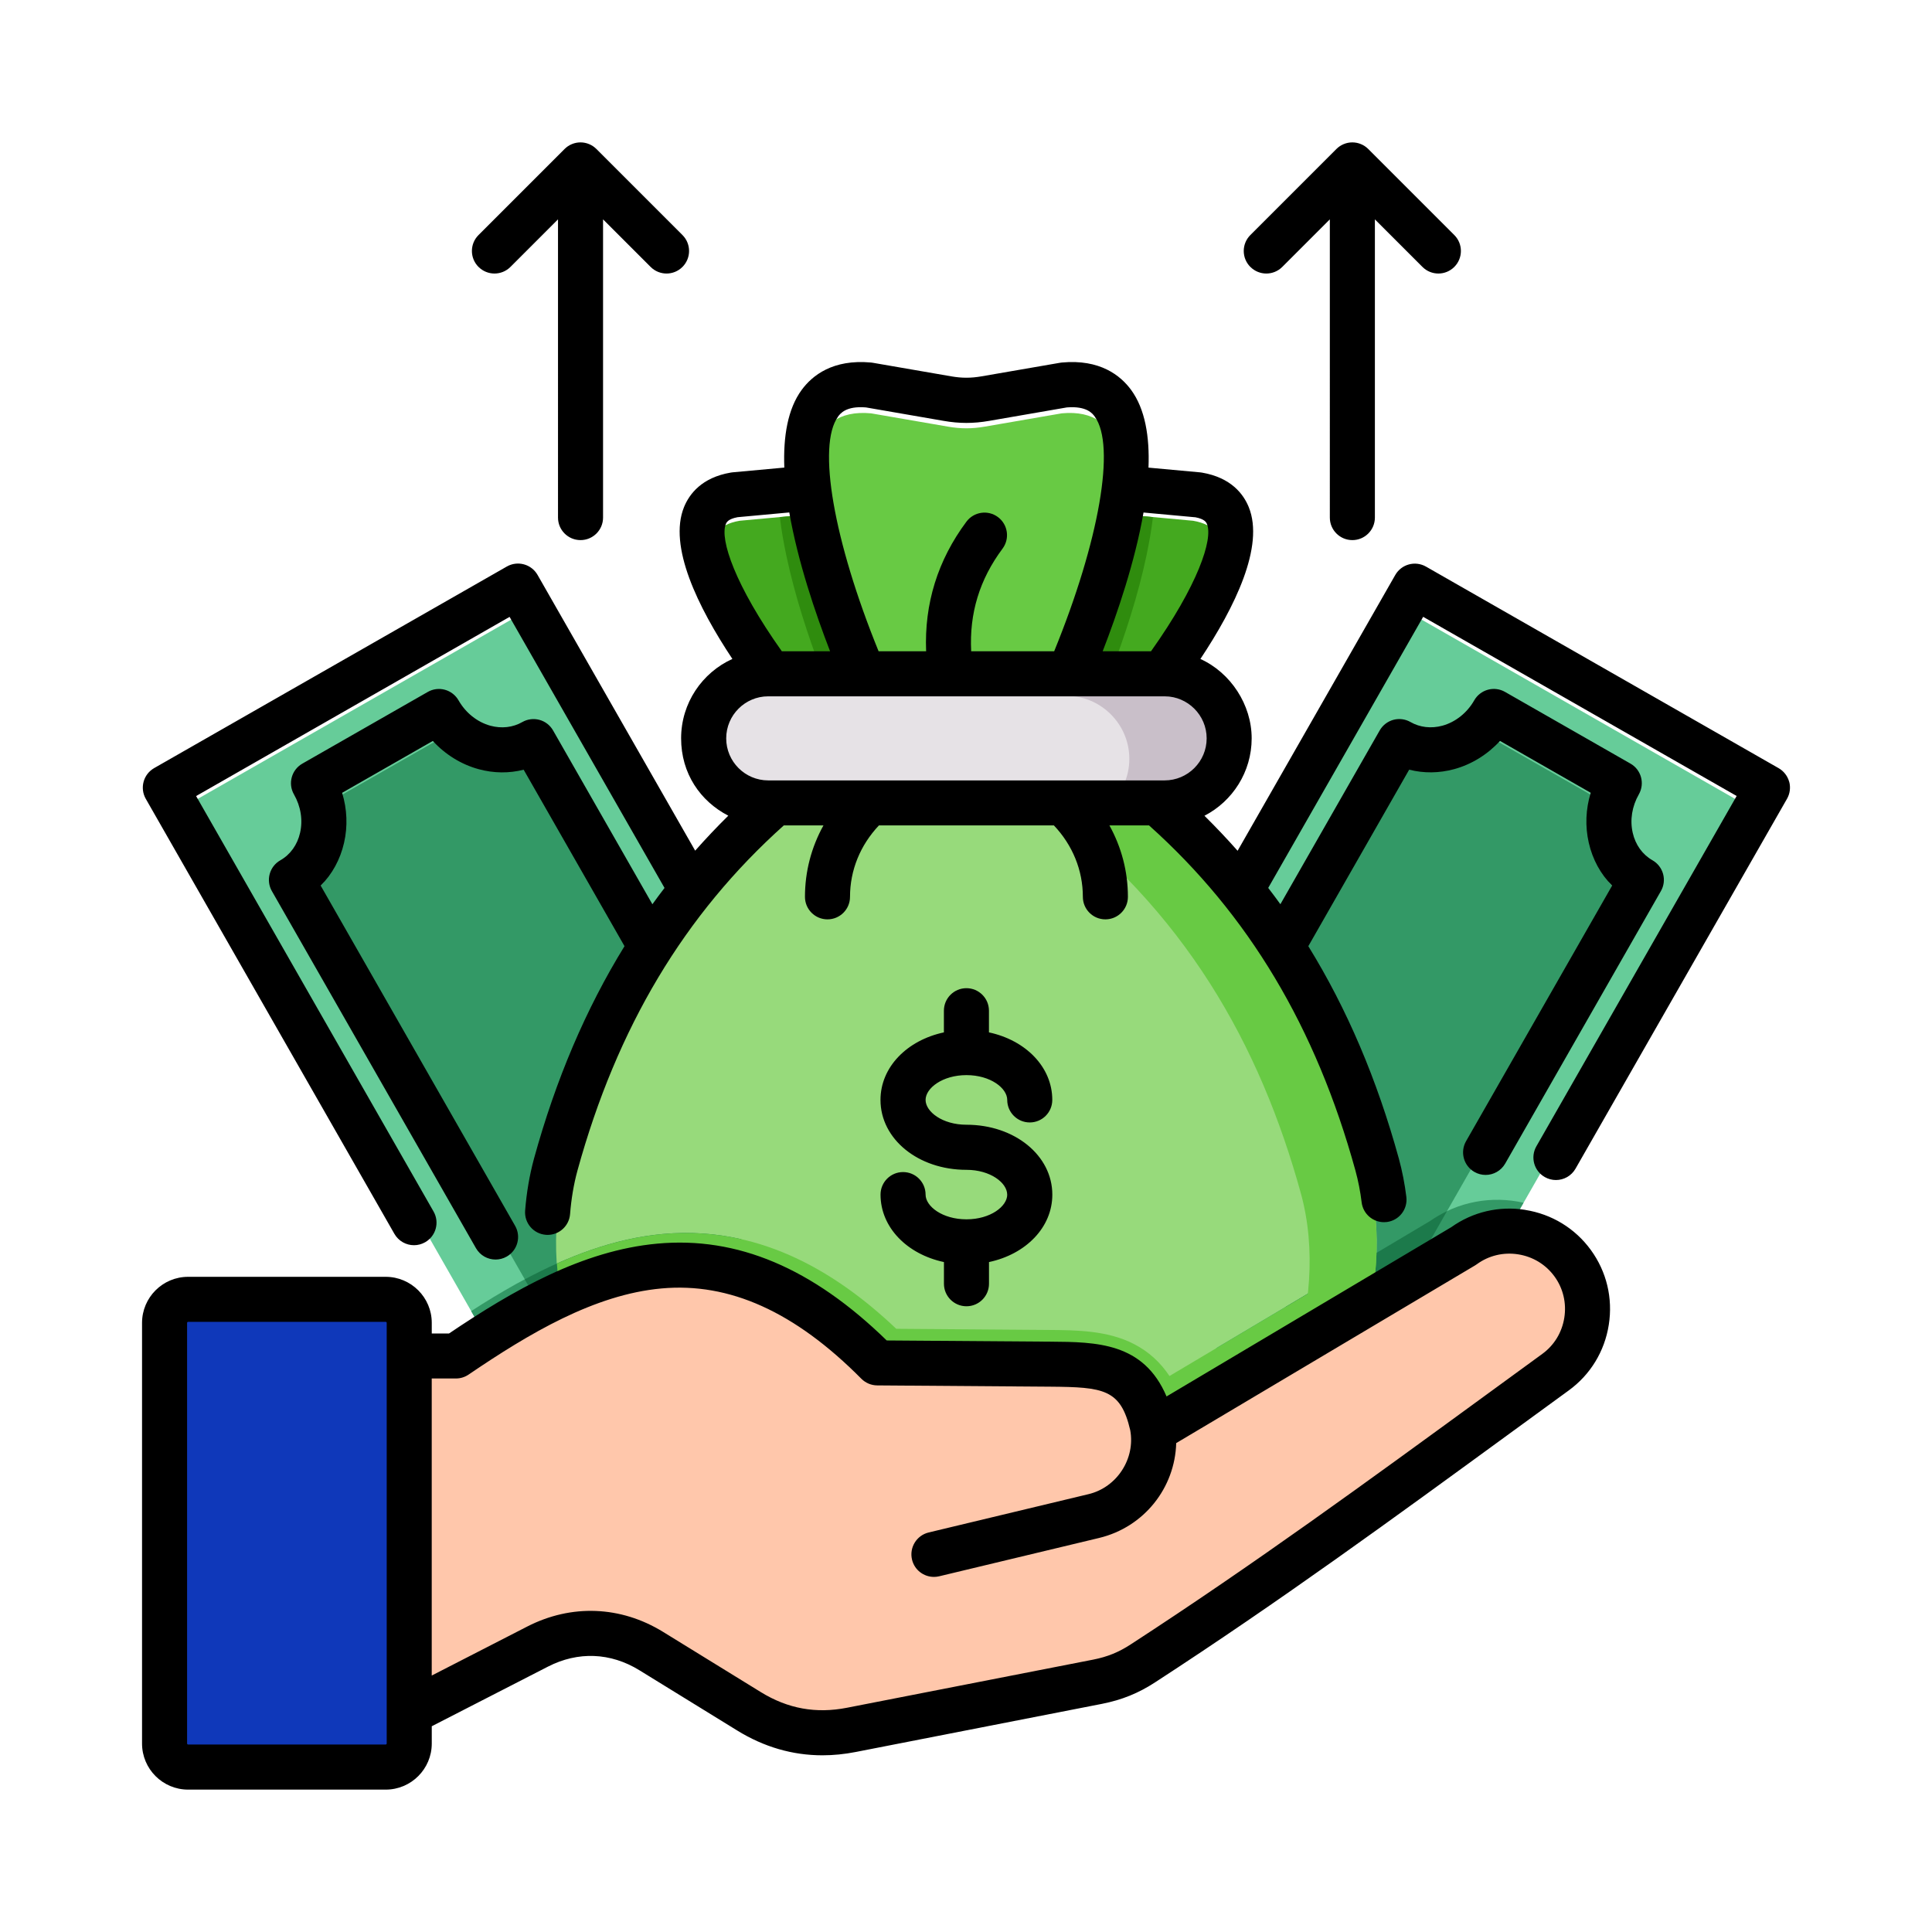
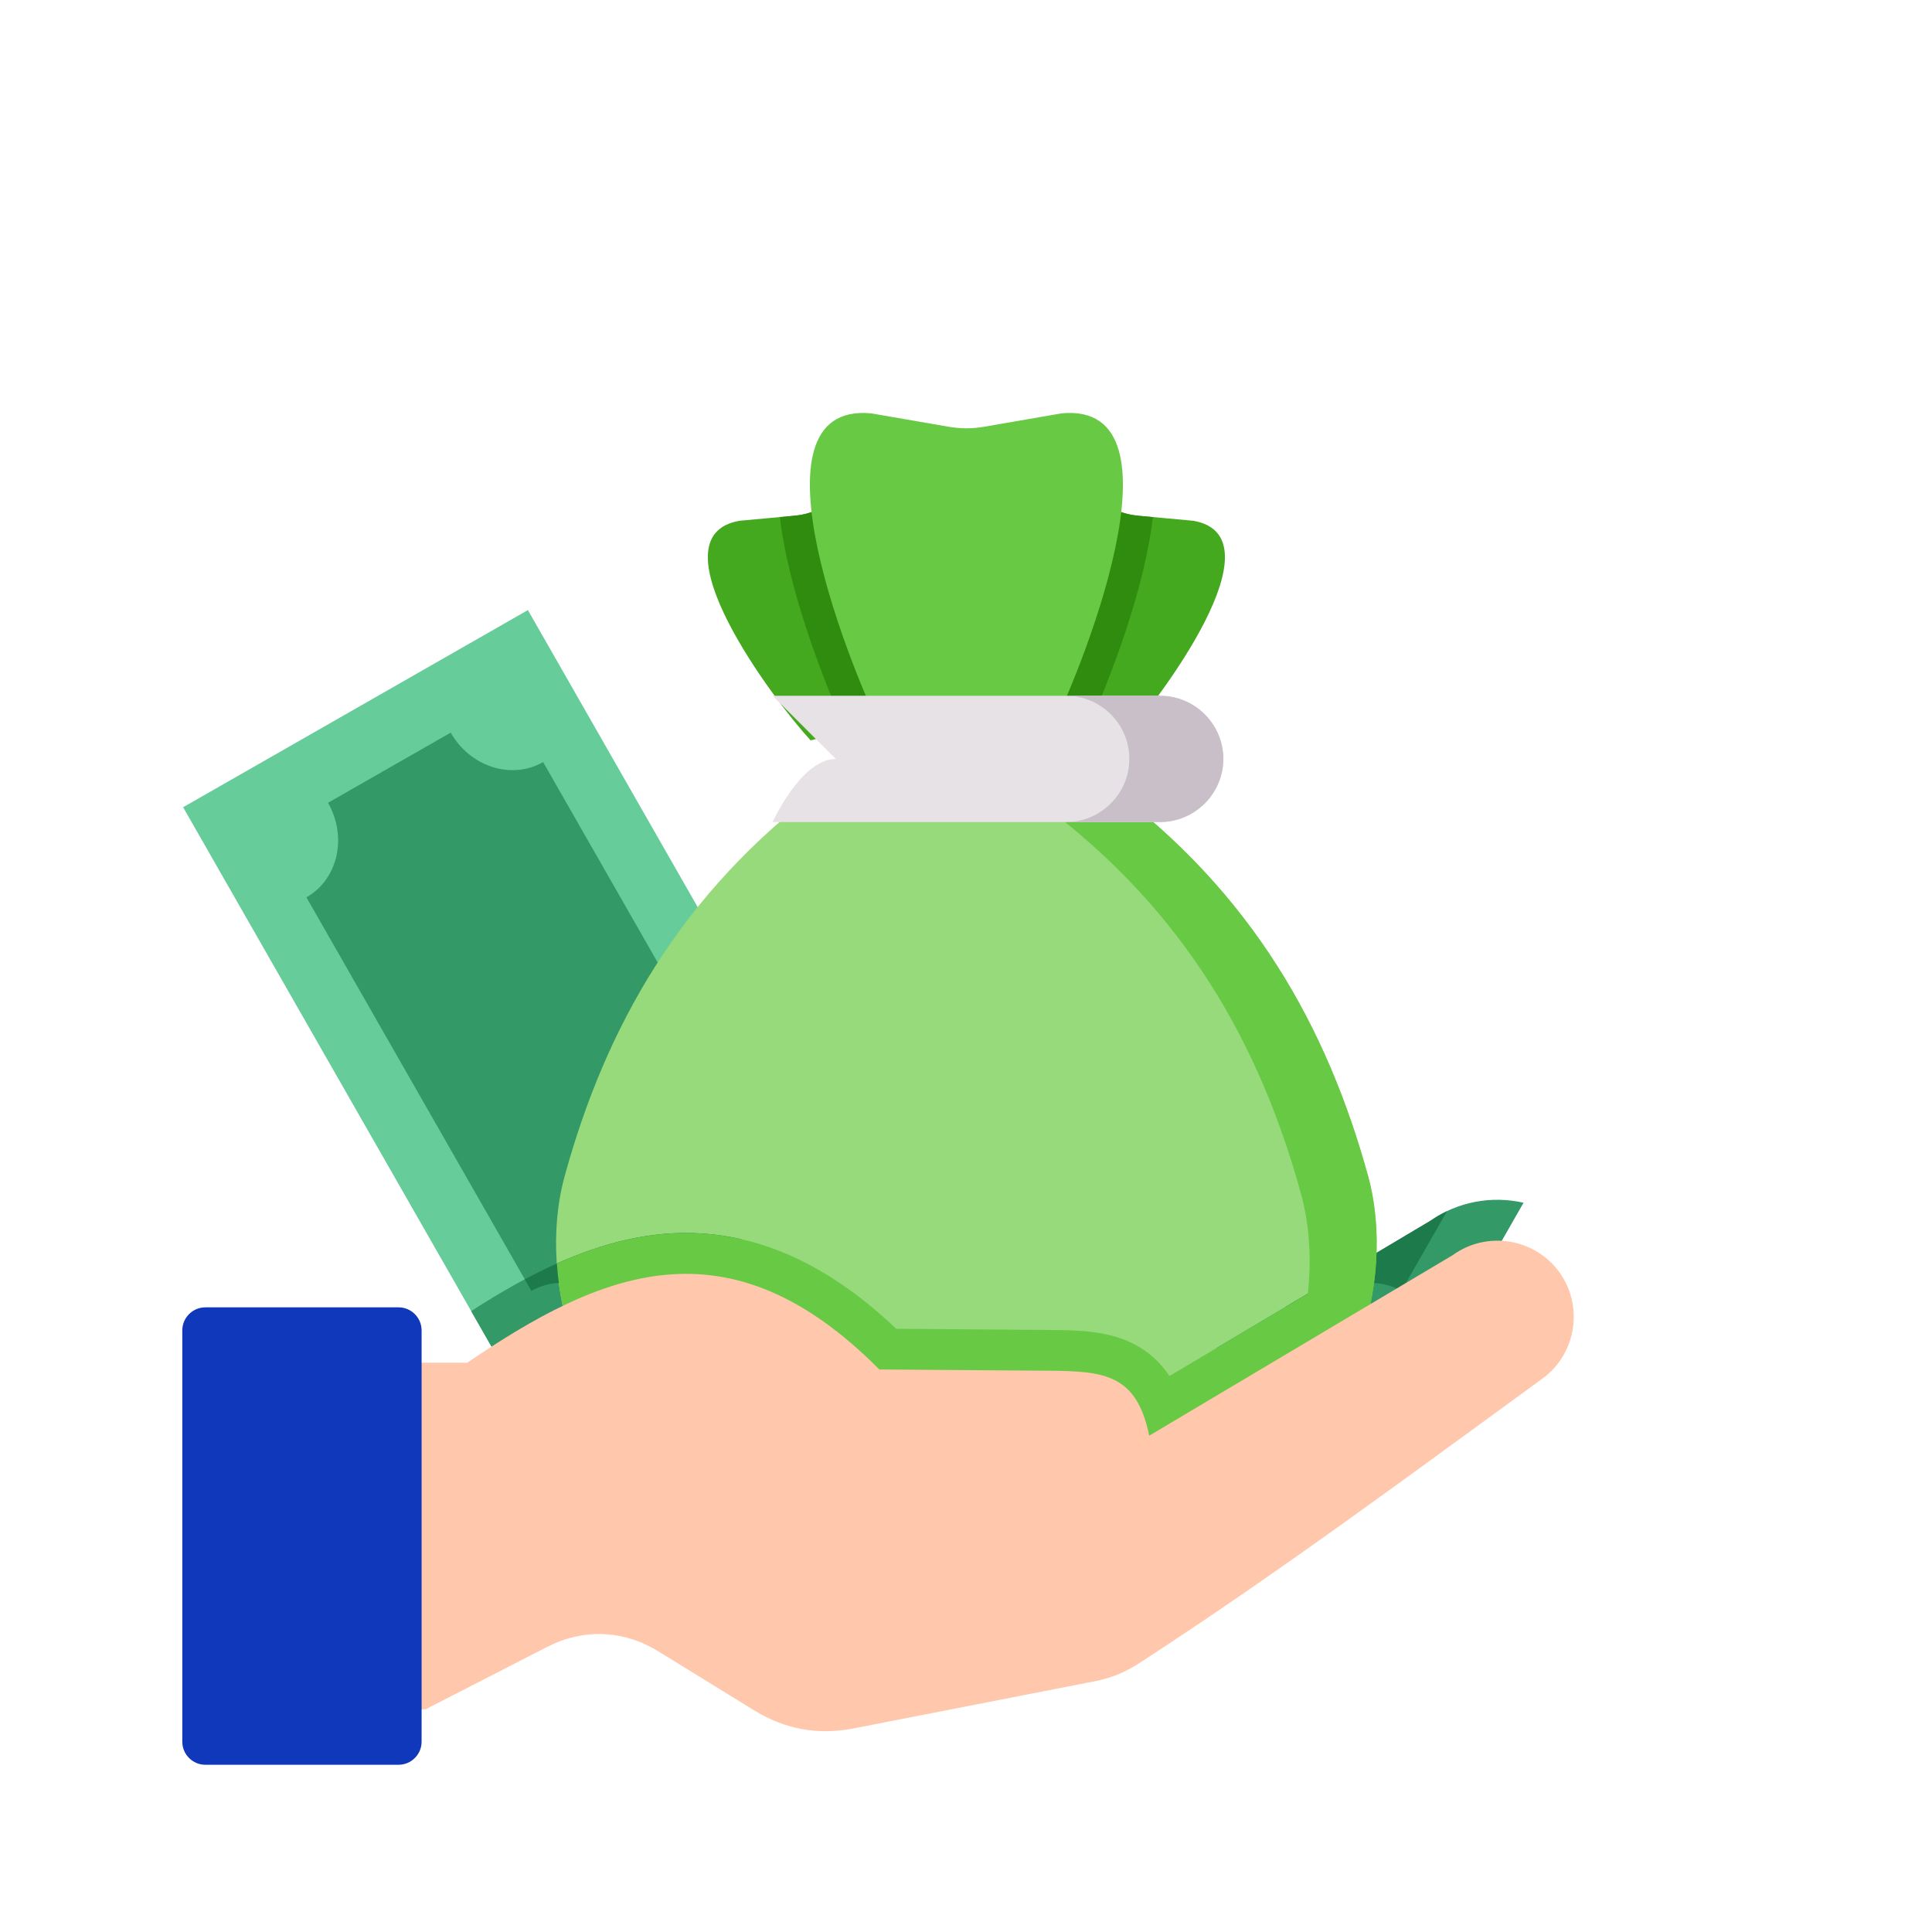
<svg xmlns="http://www.w3.org/2000/svg" id="Layer_1" data-name="Layer 1" viewBox="0 0 500 500">
  <defs>
    <style>
      .cls-1 {
        fill: #44a91f;
      }

      .cls-1, .cls-2, .cls-3, .cls-4, .cls-5, .cls-6, .cls-7, .cls-8, .cls-9, .cls-10, .cls-11 {
        fill-rule: evenodd;
      }

      .cls-2 {
        fill: #396;
      }

      .cls-3 {
        fill: #97da7b;
      }

      .cls-4 {
        fill: #1c7a4b;
      }

      .cls-5 {
        fill: #6c9;
      }

      .cls-6 {
        fill: #0f38ba;
      }

      .cls-7 {
        fill: #2f8c0e;
      }

      .cls-8 {
        fill: #ffc7ab;
      }

      .cls-9 {
        fill: #68ca44;
      }

      .cls-10 {
        fill: #e6e2e6;
      }

      .cls-11 {
        fill: #c9bfc9;
      }
    </style>
  </defs>
  <g>
    <path class="cls-5" d="M47.39,208.91l94.34,165.01,89.23-51-94.34-165.03-89.23,51.02Z" />
    <path class="cls-2" d="M121.94,339.31c15.03-9.7,31.65-18.31,49.52-19.95,16.83-1.52,31.65,3.39,44.79,11.98l-74.53,42.57-19.79-34.61Z" />
    <path class="cls-2" d="M79.3,232.23l58.23,101.86c8.15-4.64,18.86-1.25,23.92,7.62l31.75-18.15c-5.06-8.87-2.56-19.81,5.59-24.47l-58.23-101.86c-8.15,4.66-18.86,1.25-23.92-7.62l-31.75,18.15c5.06,8.87,2.56,19.83-5.59,24.47Z" />
-     <path class="cls-5" d="M452.82,208.91l-94.34,165.01-89.23-51,94.34-165.03,89.23,51.02Z" />
-     <path class="cls-2" d="M420.91,232.23l-58.23,101.86c-8.15-4.64-18.86-1.25-23.92,7.62l-31.75-18.15c5.06-8.87,2.56-19.81-5.59-24.47l58.23-101.86c8.15,4.66,18.86,1.25,23.92-7.62l31.75,18.15c-5.06,8.87-2.56,19.83,5.59,24.47h0Z" />
    <path class="cls-1" d="M276.65,187.92l-13.76-3.69c-3-13.23-9.58-66.59,12.54-58.39l12.81,5.91c2.15.99,4.13,1.52,6.47,1.73l14.06,1.29c23.25,3.95-9.12,46.87-18.36,56.84l-13.76-3.69Z" />
    <path class="cls-1" d="M223.55,187.92l13.76-3.69c3-13.23,9.58-66.59-12.54-58.39l-12.81,5.91c-2.15.99-4.11,1.52-6.47,1.73l-14.06,1.29c-23.25,3.95,9.12,46.87,18.36,56.84l13.76-3.69Z" />
    <path class="cls-3" d="M213.32,203.41c-37.31,27.73-56.61,62.57-67.16,100.87-3.93,14.25-2.49,30.66,2.52,44.51l-11.11,15.28c-2.82,3.88-3.53,8.45-2.01,13.02l.23.69c1.99,6,7.36,9.88,13.69,9.88h30.85c45.21,13.51,94.34,13.51,139.54,0h30.85c6.33,0,11.71-3.88,13.69-9.88l.23-.69c1.52-4.57.81-9.14-2.01-13.02l-11.11-15.28c5.01-13.85,6.44-30.27,2.52-44.51-10.55-38.3-29.85-73.14-67.16-100.87h-73.56Z" />
    <path class="cls-7" d="M298.38,133.82c-.39,3.44-1.02,6.79-1.66,9.9-2.17,10.3-5.54,20.64-9.28,30.48-1.89,4.94-3.95,10.02-6.21,14.94l-4.57-1.22-13.76-3.69c-3-13.23-9.58-66.59,12.54-58.39l12.81,5.91c2.15.99,4.13,1.52,6.47,1.73l3.67.35Z" />
    <path class="cls-7" d="M218.98,189.14c-2.26-4.92-4.32-10-6.21-14.94-3.74-9.84-7.09-20.18-9.28-30.48-.65-3.12-1.27-6.47-1.66-9.9l3.67-.35c2.36-.21,4.32-.74,6.47-1.73l12.81-5.91c22.12-8.2,15.54,45.16,12.54,58.39l-13.76,3.69-4.57,1.22Z" />
    <path class="cls-9" d="M250.1,192.26h-20.36c-9.05-17.18-37.86-88.4-4.32-85.29l19.9,3.44c3.32.58,6.23.58,9.56,0l19.9-3.44c33.55-3.12,4.73,68.11-4.32,85.29h-20.36Z" />
    <path class="cls-2" d="M314.73,348.91l55.41-32.95c7.27-5.08,16.07-6.53,24.15-4.69l-35.81,62.64-43.75-25Z" />
    <path class="cls-4" d="M332.69,338.25l37.45-22.28c1.41-.97,2.86-1.82,4.34-2.52l-11.8,20.64c-8.15-4.64-18.86-1.25-23.92,7.62l-6.07-3.46Z" />
    <path class="cls-4" d="M135.8,331.09c11.2-5.98,23.13-10.57,35.67-11.73,7.13-.65,13.92-.14,20.36,1.34.37.97.83,1.92,1.36,2.86l-31.75,18.15c-5.06-8.87-15.77-12.26-23.92-7.62l-1.73-3Z" />
    <path class="cls-9" d="M302.65,356.12l53.59-31.88c-.25,8.45-1.94,16.9-4.71,24.57l11.11,15.28c2.82,3.88,3.53,8.45,2.01,13.02l-.23.69c-1.99,6-7.36,9.88-13.69,9.88h-30.85c-45.21,13.51-94.34,13.51-139.54,0h-30.85c-6.33,0-11.71-3.88-13.69-9.88l-.23-.69c-1.52-4.57-.81-9.14,2.01-13.02l11.11-15.28c-2.47-6.83-4.06-14.29-4.57-21.8,8.73-3.93,17.87-6.76,27.36-7.64,23.9-2.17,43.75,8.66,60.47,24.52l39.5.3c7.36.05,15.17.16,21.89,3.58,4.04,2.05,7.06,4.94,9.33,8.36h0Z" />
    <path class="cls-9" d="M213.32,203.41c-2.05,1.52-4.04,3.07-5.98,4.62h62.2c37.31,27.73,56.59,62.57,67.14,100.87,3.93,14.27,2.49,30.68-2.52,44.51l11.11,15.28c2.82,3.88,3.53,8.47,2.03,13.02l-.23.69c-.67,2.01-1.73,3.79-3.07,5.26h6.72c6.33,0,11.71-3.88,13.69-9.88l.23-.69c1.52-4.57.81-9.14-2.01-13.02l-11.11-15.28c5.01-13.85,6.44-30.27,2.52-44.51-10.55-38.3-29.85-73.14-67.16-100.87h-73.56Z" />
    <path class="cls-8" d="M297.41,371.56l78.52-46.71c8.8-6.4,21.19-4.43,27.59,4.34,6.39,8.8,4.43,21.22-4.34,27.59-35.21,25.63-68.16,50.15-104.36,73.65-3.67,2.4-7.23,3.83-11.54,4.69l-62.27,12.17c-9.26,1.82-17.85.28-25.9-4.69l-24.77-15.26c-8.98-5.52-19.35-5.93-28.72-1.13l-31.49,16.16h-19.86v-89.7h30.66c34.42-23.39,67.32-37.89,106.64,1.75l43.77.32c14.34.12,22.81.81,26.07,16.81h0Z" />
    <path class="cls-6" d="M103.15,338.34h-50.01c-3.28,0-5.96,2.68-5.96,5.96v106.46c0,3.28,2.68,5.96,5.96,5.96h50.01c3.28,0,5.96-2.68,5.96-5.96v-106.46c0-3.28-2.68-5.96-5.96-5.96Z" />
-     <path class="cls-10" d="M199.96,180.07h100.29c8.98,0,16.35,7.34,16.35,16.32s-7.36,16.35-16.35,16.35h-100.29c-8.98,0-16.35-7.34-16.35-16.35s7.37-16.32,16.35-16.32h0Z" />
+     <path class="cls-10" d="M199.96,180.07h100.29c8.98,0,16.35,7.34,16.35,16.32s-7.36,16.35-16.35,16.35h-100.29s7.37-16.32,16.35-16.32h0Z" />
    <path class="cls-11" d="M275.92,180.07h24.33c8.98,0,16.35,7.34,16.35,16.32s-7.36,16.35-16.35,16.35h-24.33c8.98,0,16.35-7.34,16.35-16.35s-7.36-16.32-16.35-16.32Z" />
  </g>
-   <path d="M463.04,202.33c-.41-1.49-1.39-2.76-2.73-3.53l-91.26-52.16c-2.8-1.6-6.36-.63-7.96,2.17l-40.8,71.37c-2.75-3.11-5.61-6.13-8.58-9.06,7.25-3.75,12.22-11.32,12.22-20.04s-5.45-17-13.27-20.54c8.93-13.43,16.62-29.16,12.52-39.29-1.36-3.37-4.57-7.65-12.11-8.94-.15-.03-.3-.05-.44-.06l-13.4-1.23c.31-8.02-.87-15.15-4.49-20.1-2.74-3.74-8.07-8.02-17.94-7.1-.15.02-.3.03-.45.06l-20.36,3.52c-2.73.47-5.05.47-7.78,0l-20.35-3.52c-.15-.03-.3-.05-.45-.06-9.87-.91-15.2,3.35-17.94,7.09-3.62,4.94-4.79,12.07-4.49,20.1l-13.41,1.23c-.15.01-.3.03-.44.06-7.54,1.28-10.74,5.57-12.11,8.94-4.1,10.12,3.59,25.85,12.52,39.29-7.82,3.54-13.27,11.42-13.27,20.54s4.97,16.28,12.21,20.03c-2.97,2.93-5.83,5.95-8.57,9.05l-40.79-71.36c-1.6-2.8-5.16-3.77-7.96-2.17l-91.26,52.16c-2.8,1.6-3.77,5.16-2.17,7.96l64.34,112.58c1.08,1.88,3.04,2.94,5.07,2.94.98,0,1.98-.25,2.89-.77,2.8-1.6,3.77-5.16,2.17-7.96l-61.45-107.51,81.13-46.37,40.1,70.15c-1.07,1.39-2.12,2.8-3.14,4.22l-25.71-44.99c-.77-1.34-2.04-2.33-3.53-2.73-1.49-.4-3.09-.2-4.43.57-2.44,1.4-5.37,1.73-8.25.95-3.39-.93-6.4-3.32-8.25-6.57-.77-1.34-2.04-2.33-3.53-2.74s-3.09-.21-4.43.56l-32.47,18.56c-2.79,1.6-3.77,5.16-2.17,7.95,1.78,3.11,2.34,6.65,1.59,9.95-.71,3.12-2.53,5.65-5.12,7.12-1.35.77-2.33,2.03-2.74,3.53-.41,1.49-.21,3.09.56,4.43l52.82,92.42c1.08,1.88,3.04,2.94,5.07,2.94.98,0,1.98-.25,2.89-.77,2.8-1.6,3.77-5.16,2.17-7.96l-50.31-88.03c2.96-2.97,5.05-6.77,6.04-11.09.98-4.28.79-8.73-.5-12.94l23.47-13.42c3.22,3.5,7.34,6.07,11.85,7.3,3.91,1.07,7.91,1.1,11.66.14l26.1,45.67c-10.02,16.26-17.79,34.51-23.43,55-1.15,4.24-1.92,8.75-2.29,13.43-.25,3.21,2.15,6.02,5.36,6.27.15.01.31.02.46.02,3.01,0,5.57-2.32,5.81-5.38.31-3.95.95-7.74,1.91-11.26,10.2-37.06,27.69-66.3,53.41-89.34h10.26c-3.12,5.62-4.79,11.92-4.79,18.49,0,3.22,2.61,5.83,5.83,5.83s5.83-2.61,5.83-5.83c0-6.89,2.65-13.37,7.49-18.49h45.27c4.85,5.13,7.5,11.62,7.5,18.49,0,3.22,2.61,5.83,5.83,5.83s5.83-2.61,5.83-5.83c0-6.56-1.67-12.86-4.79-18.49h10.25c25.73,23.02,43.22,52.27,53.42,89.32.73,2.67,1.27,5.44,1.61,8.24.36,2.96,2.88,5.13,5.78,5.13.24,0,.47-.01.71-.04,3.2-.39,5.47-3.3,5.08-6.5-.41-3.36-1.06-6.68-1.94-9.91-5.64-20.48-13.4-38.73-23.43-54.98l26.1-45.68c3.75.96,7.75.93,11.66-.14,4.51-1.23,8.63-3.8,11.85-7.3l23.47,13.42c-1.29,4.21-1.48,8.66-.5,12.94.99,4.33,3.07,8.13,6.04,11.09l-37.8,66.14c-1.6,2.8-.63,6.36,2.17,7.96.91.52,1.91.77,2.89.77,2.02,0,3.99-1.06,5.07-2.94l40.3-70.53c.77-1.34.97-2.94.56-4.43-.41-1.49-1.39-2.76-2.74-3.53-2.59-1.48-4.41-4-5.12-7.12-.75-3.3-.19-6.83,1.59-9.95,1.59-2.8.62-6.36-2.17-7.95l-32.47-18.56c-1.34-.77-2.94-.97-4.43-.56-1.49.41-2.76,1.39-3.53,2.74-1.85,3.25-4.86,5.64-8.25,6.57-2.88.78-5.81.45-8.25-.95-1.34-.77-2.94-.97-4.43-.57-1.49.41-2.76,1.39-3.53,2.73l-25.71,44.99c-1.03-1.43-2.08-2.83-3.15-4.22l40.1-70.16,81.13,46.37-51.83,90.66c-1.6,2.8-.63,6.36,2.17,7.96.91.52,1.91.77,2.89.77,2.02,0,3.99-1.05,5.07-2.94l54.73-95.72c.77-1.34.97-2.94.57-4.43h0ZM309.32,133.86c2.52.47,2.89,1.38,3.05,1.78,1.59,3.92-2.34,15.8-14.49,32.91h-12.51c3.86-9.94,8.37-23.26,10.57-35.91l13.38,1.23ZM216.88,107.82c.57-.77,2.05-2.81,7.23-2.38l20.11,3.48c4.07.71,7.7.71,11.77,0l20.11-3.48c5.18-.42,6.67,1.61,7.23,2.39,5.47,7.49,1.14,32.16-10.51,60.72h-21.48c-.5-9.85,2.17-18.59,8.12-26.57,1.92-2.58,1.39-6.24-1.19-8.16-2.58-1.93-6.24-1.39-8.16,1.19-7.43,9.97-10.92,21.23-10.43,33.54h-12.3c-11.63-28.58-15.95-53.25-10.49-60.73h0ZM187.84,135.63c.16-.39.53-1.31,3.05-1.78l13.38-1.23c2.2,12.65,6.7,25.97,10.55,35.92h-12.49c-12.15-17.11-16.08-28.98-14.49-32.91ZM198.82,180.21h24.64s0,0,.01,0c0,0,.01,0,.02,0h22.55s.01,0,.02,0c0,0,0,0,.01,0h55.32c6,0,10.89,4.88,10.89,10.88s-4.88,10.88-10.89,10.88h-102.57c-6,0-10.88-4.88-10.88-10.88s4.88-10.88,10.88-10.88h0ZM260.66,309.17c0-3.04-4.33-6.42-10.55-6.42-12.47,0-22.24-7.94-22.24-18.09,0-8.49,6.86-15.44,16.41-17.48v-5.61c0-3.22,2.61-5.83,5.83-5.83s5.83,2.61,5.83,5.83v5.61c9.54,2.04,16.39,8.99,16.39,17.48,0,3.22-2.61,5.83-5.83,5.83s-5.83-2.61-5.83-5.83c0-3.04-4.33-6.42-10.55-6.42s-10.58,3.38-10.58,6.42,4.34,6.42,10.58,6.42c12.46,0,22.22,7.94,22.22,18.09,0,8.48-6.84,15.42-16.39,17.45v5.61c0,3.22-2.61,5.83-5.83,5.83s-5.83-2.61-5.83-5.83v-5.61c-9.55-2.03-16.41-8.97-16.41-17.46,0-3.22,2.61-5.83,5.83-5.83s5.83,2.61,5.83,5.83c0,3.03,4.34,6.4,10.58,6.4,6.22,0,10.55-3.37,10.55-6.4h0ZM394.72,313.11c-6.79-1.07-13.57.52-19.13,4.48l-73.69,43.81c-5.94-13.99-18.16-14.09-30.03-14.18l-42.39-.31c-19.23-18.75-38.67-26.96-59.36-25.06-19.41,1.77-37.37,12.11-53.91,23.25h-4.47v-2.74c0-6.58-5.35-11.92-11.92-11.92h-51.14c-6.58,0-11.92,5.35-11.92,11.92v108.87c0,6.58,5.35,11.92,11.92,11.92h51.14c6.58,0,11.92-5.35,11.92-11.92v-4.48l30.07-15.43c7.78-3.99,16.19-3.66,23.65.93l25.34,15.61c6.93,4.27,14.32,6.41,22.05,6.41,2.83,0,5.7-.29,8.62-.86l63.69-12.45c5.21-1.03,9.49-2.77,13.85-5.62,32.17-20.9,61.49-42.31,92.54-64.97,4.78-3.49,9.59-7,14.43-10.52,5.6-4.07,9.29-10.1,10.37-16.99,1.09-6.88-.56-13.77-4.65-19.38-4.08-5.6-10.12-9.28-17-10.36ZM100.08,451.22c0,.13-.13.26-.26.26h-51.14c-.13,0-.26-.13-.26-.26v-108.87c0-.13.13-.26.26-.26h51.14c.13,0,.26.13.26.26v108.87h0ZM404.84,341.03c-.6,3.8-2.62,7.13-5.71,9.37-4.85,3.53-9.66,7.04-14.45,10.54-30.92,22.56-60.12,43.88-92.04,64.62-3.11,2.03-6.02,3.22-9.73,3.95l-63.69,12.45c-8.03,1.58-15.33.26-22.31-4.04l-25.34-15.61c-10.92-6.71-23.7-7.21-35.09-1.38l-24.75,12.7v-76.88h6.26c1.17,0,2.31-.35,3.28-1.01,15.66-10.64,32.55-20.71,49.91-22.29,17.62-1.61,34.54,6.03,51.74,23.37,1.09,1.09,2.56,1.71,4.1,1.72l44.76.33c13.82.11,18.26.64,20.72,11.26,1.36,7.38-3.44,14.79-10.77,16.55l-41.39,9.92c-3.13.75-5.06,3.9-4.31,7.03.64,2.68,3.03,4.47,5.67,4.47.45,0,.91-.05,1.36-.16l41.39-9.92c11.69-2.81,19.64-13.03,19.95-24.55l77.37-46c.16-.09.31-.19.45-.3,3.08-2.24,6.87-3.15,10.68-2.55,3.81.6,7.14,2.63,9.39,5.71,2.25,3.09,3.15,6.89,2.55,10.7h0ZM323.59,69.08c-2.28-2.28-2.28-5.97,0-8.25l22.27-22.27c1.09-1.09,2.58-1.71,4.12-1.71s3.03.62,4.12,1.71l22.27,22.27c2.28,2.28,2.28,5.97,0,8.25-1.14,1.14-2.63,1.71-4.12,1.71-1.49,0-2.98-.57-4.12-1.71l-12.31-12.31v77.18c0,3.22-2.61,5.83-5.83,5.83s-5.83-2.61-5.83-5.83V56.77l-12.31,12.31c-2.28,2.28-5.97,2.28-8.25,0h0ZM123.84,69.08c-2.28-2.28-2.28-5.97,0-8.25l22.27-22.27c1.09-1.09,2.58-1.71,4.12-1.71s3.03.62,4.12,1.71l22.27,22.27c2.28,2.28,2.28,5.97,0,8.25-1.14,1.14-2.63,1.71-4.12,1.71-1.49,0-2.98-.57-4.12-1.71l-12.31-12.31v77.18c0,3.22-2.61,5.83-5.83,5.83s-5.83-2.61-5.83-5.83V56.77l-12.31,12.31c-2.28,2.28-5.97,2.28-8.25,0Z" />
</svg>